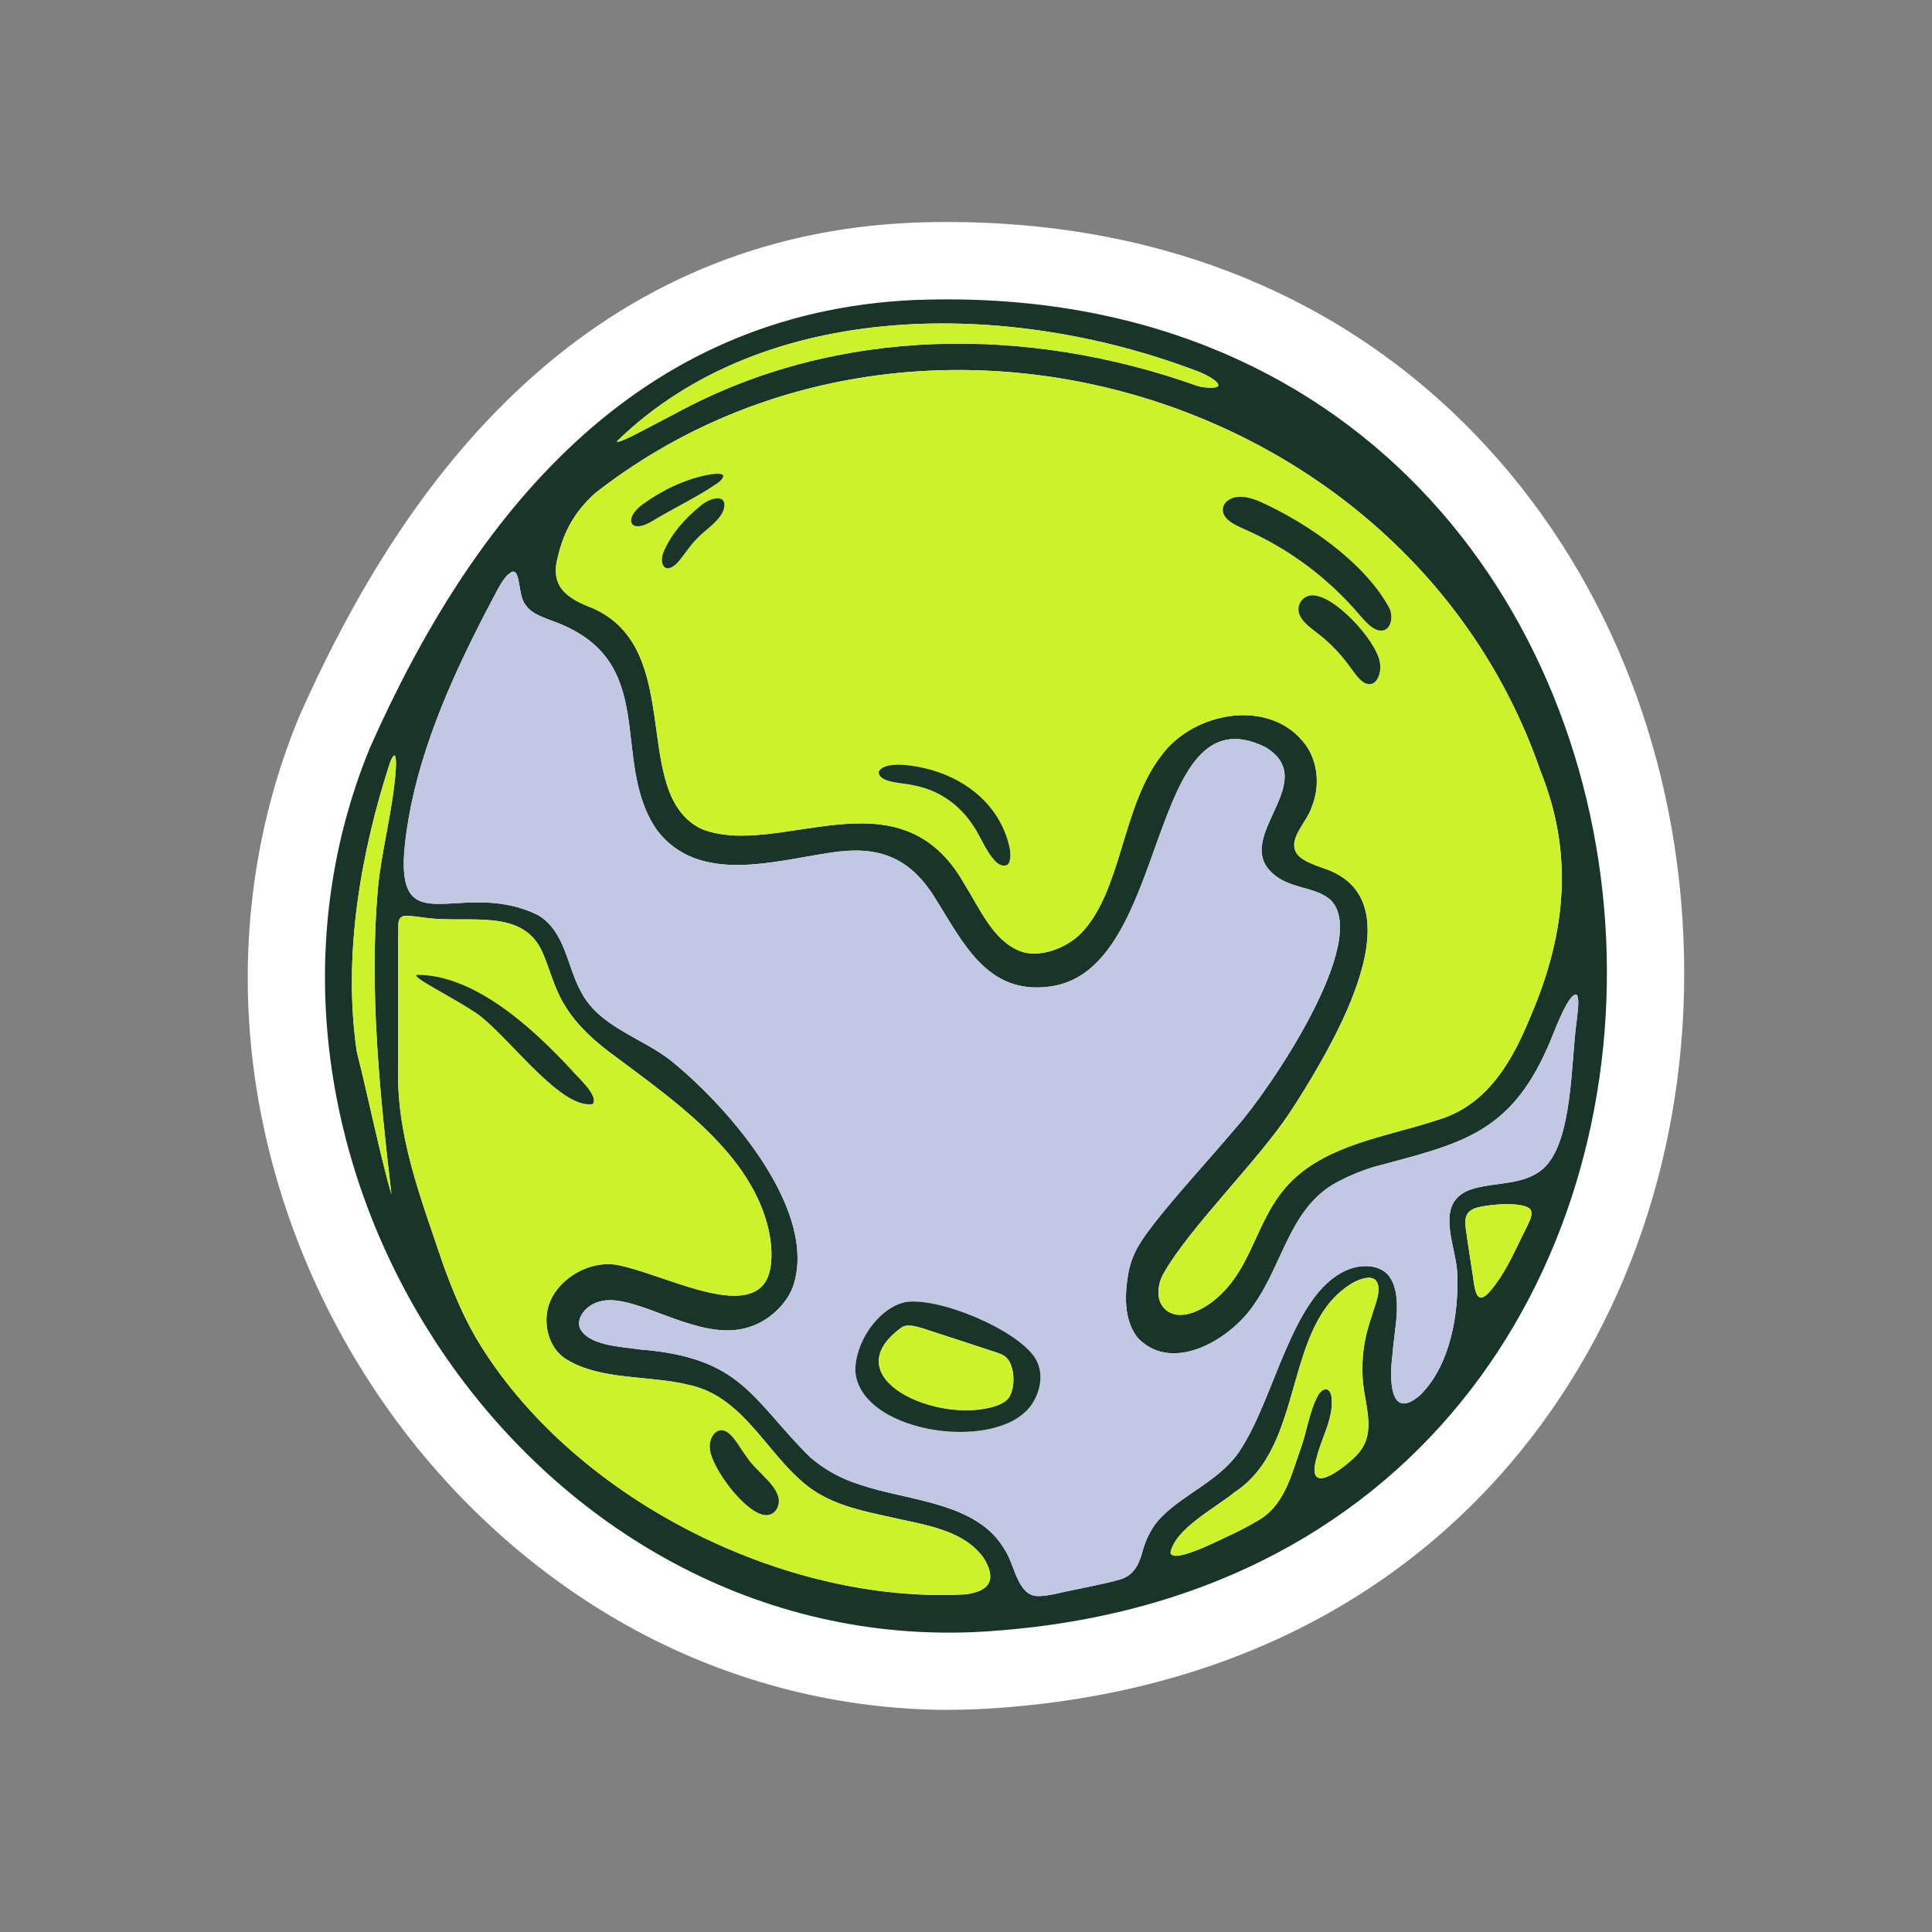
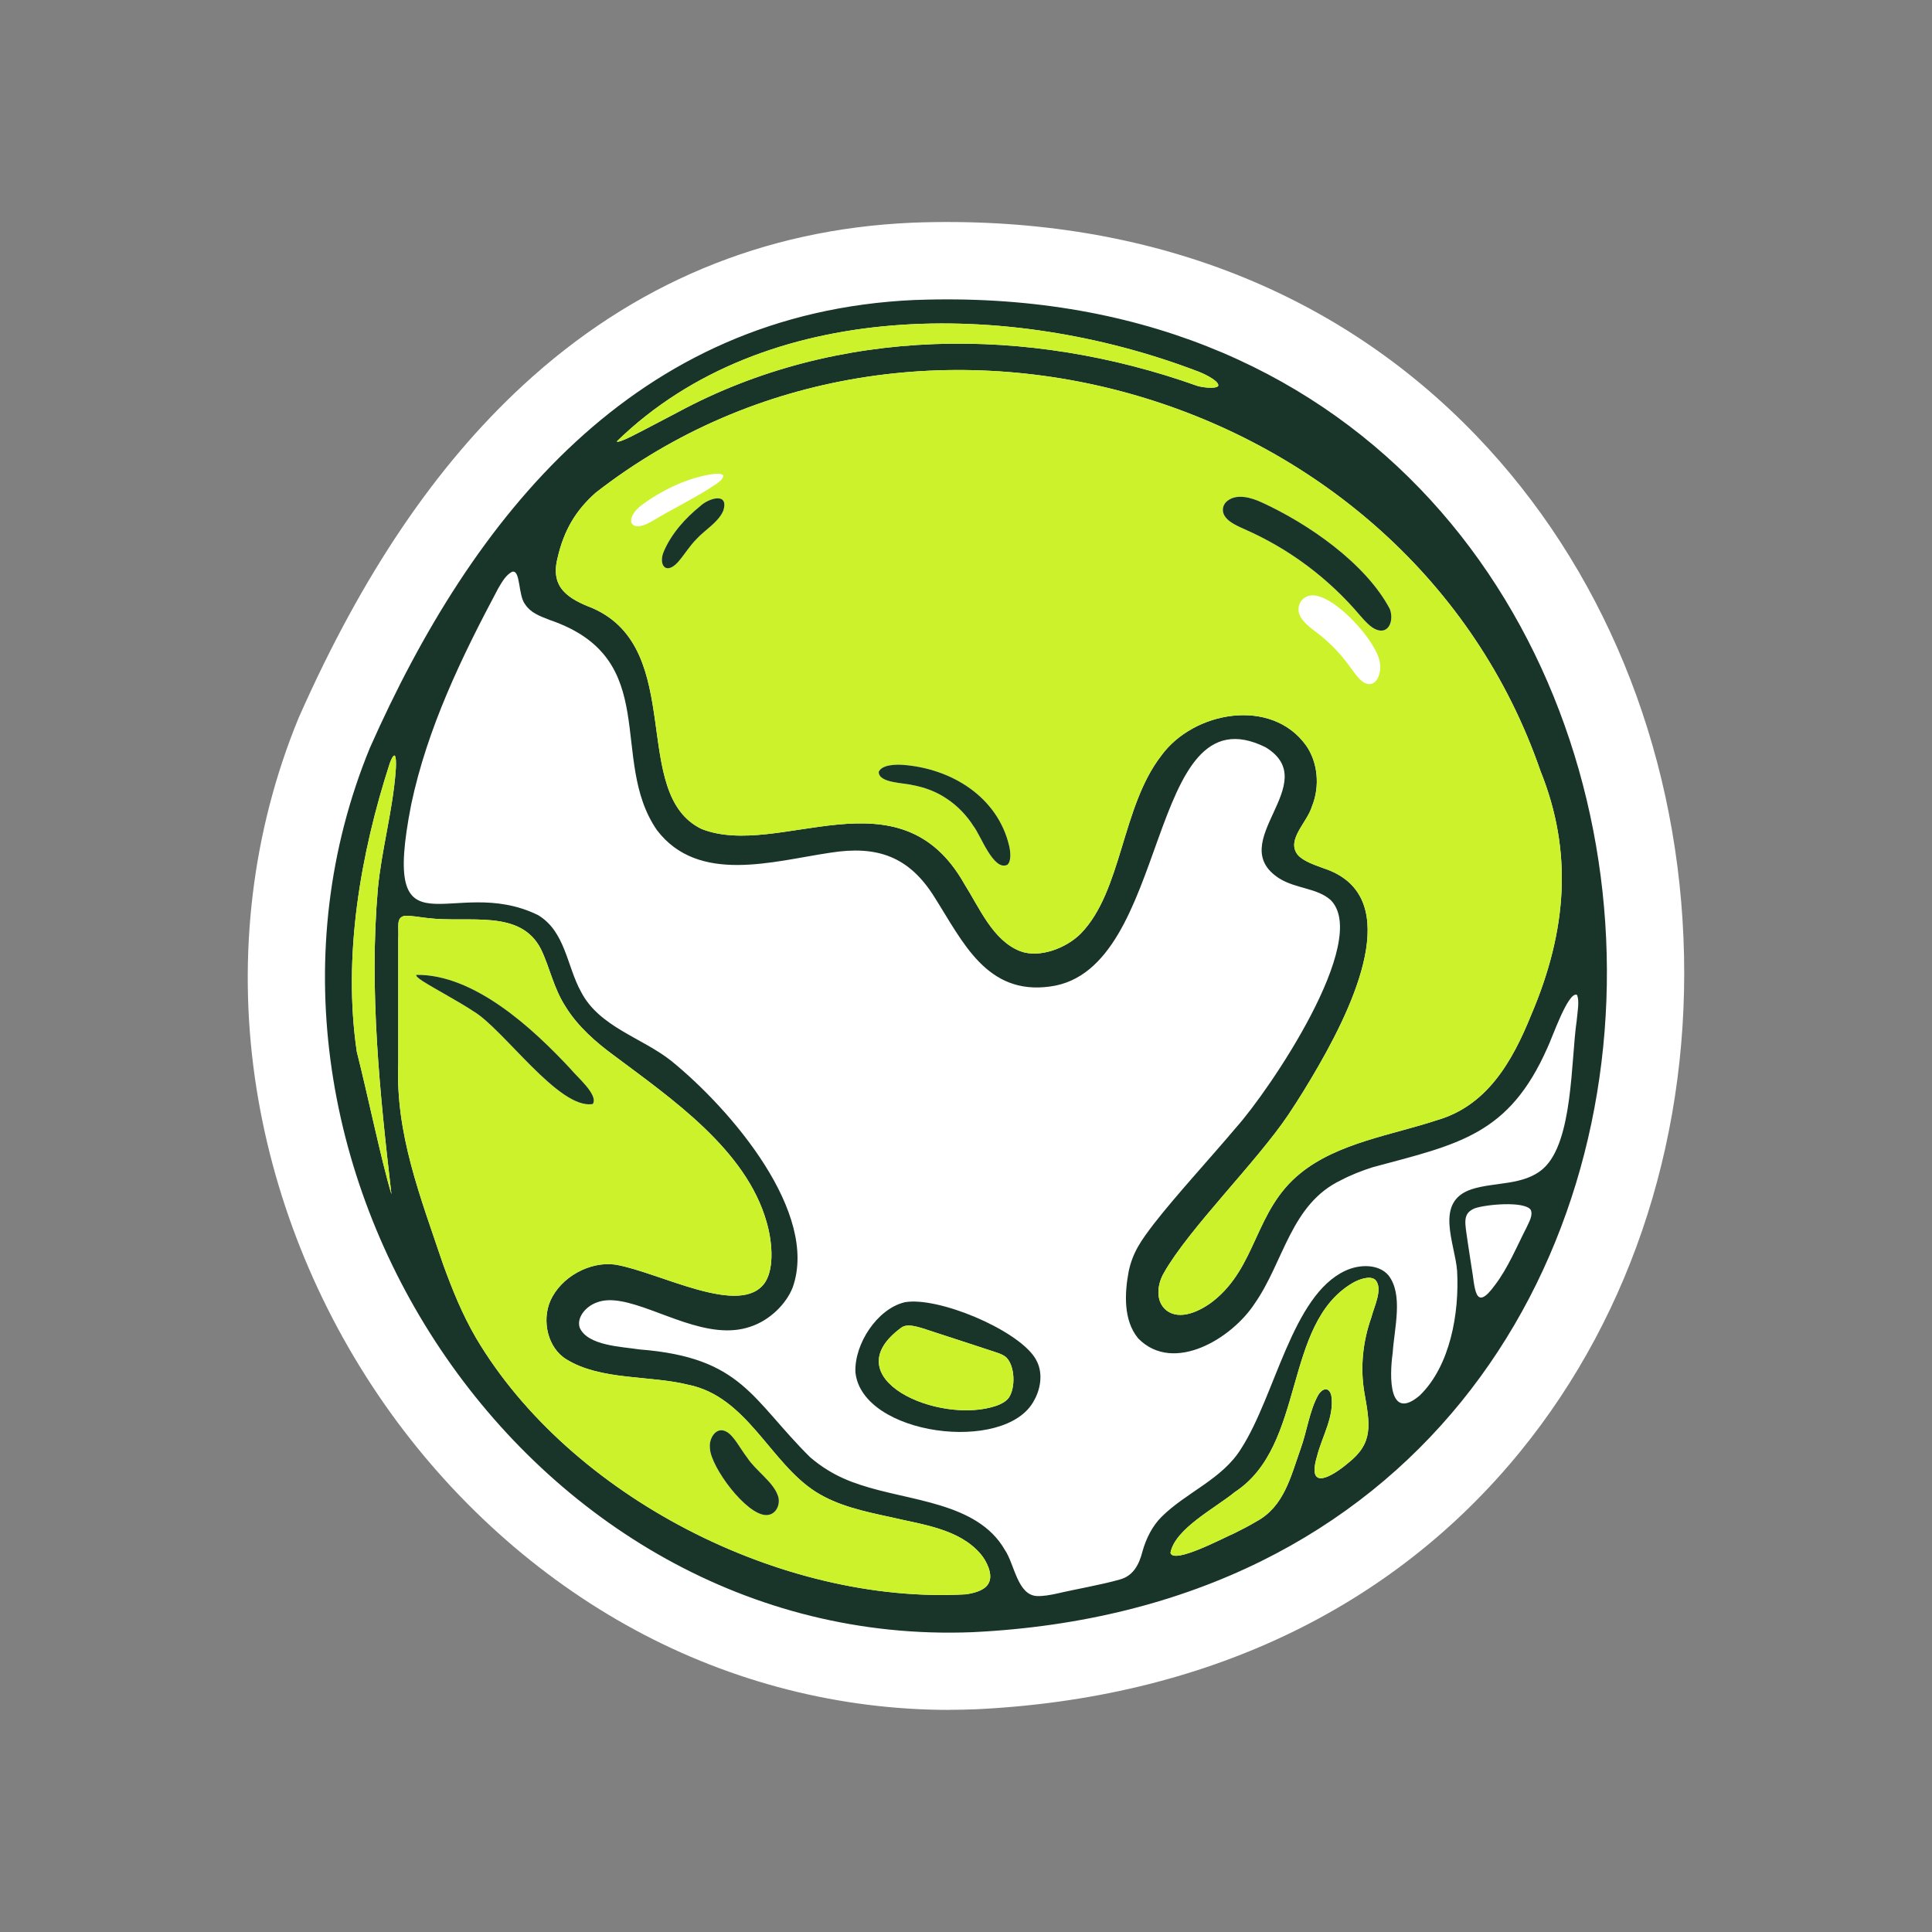
<svg xmlns="http://www.w3.org/2000/svg" viewBox="0 0 500 500" id="Livello_1">
  <rect x="0" y="0" width="500" height="500" fill="#808080" stroke="none" />
  <defs>
    <style>.cls-1{fill:#fff;}.cls-2{fill:#193529;}.cls-3{fill:#c2c7e4;}.cls-4{fill:#ccf22c;}</style>
  </defs>
  <path d="M251.6,422.41c-115.62,4.58-199.23-123.36-155.86-228.89,26.43-59.59,68.33-112.68,141.08-115.88h.22c227.14-8.35,244.33,333.78,14.56,344.77Z" class="cls-1" />
  <path d="M245.73,442.52c-28.25,0-56.25-7.1-81.38-20.7-25.25-13.66-47.65-33.82-64.76-58.29-17.71-25.32-29.33-54.56-33.62-84.56-4.56-31.86-.66-64.05,11.27-93.07l.22-.51c16.29-36.72,35.22-64.74,57.88-85.67,28.41-26.24,62.26-40.39,100.6-42.08l.37-.02c58.68-2.15,109.11,16.94,145.84,55.22,32.41,33.77,51.42,79.88,53.53,129.82,2.1,49.76-12.89,96.98-42.21,132.97-33.27,40.84-82,63.91-140.91,66.73h-.16c-2.22.09-4.44.14-6.66.14ZM114.14,201.37c-9.14,22.36-12.1,47.24-8.57,71.95,3.41,23.82,12.67,47.09,26.8,67.3,13.56,19.39,31.2,35.31,51.01,46.03,21.06,11.39,43.73,16.71,67.35,15.78,47.21-2.28,85.84-20.27,111.72-52.04,23.14-28.4,34.95-66.04,33.26-106.01-3.1-73.35-53.81-150.55-157.87-146.77h-.14c-29.05,1.28-53.65,11.59-75.23,31.51-18.53,17.11-34.34,40.74-48.34,72.24Z" class="cls-1" />
  <path d="M237.04,77.63h-.22c-72.75,3.21-114.65,56.3-141.08,115.89-43.37,105.53,40.24,233.47,155.86,228.89,229.77-10.99,212.58-353.12-14.56-344.78ZM309.53,95.94c1.8.61,5.3,2.32,5.7,3.5l.02.06c.57,1.23-3.69.91-5.43.35-43.69-15.57-93.04-15.51-134.46,6.86-4.03,2.08-8.05,4.27-12.09,6.29-2.05,1.01-3.47,1.54-3.63,1.22,38.41-37.37,101.89-36.5,149.89-18.28ZM144.28,144.47c1.7-7.46,4.85-12.45,9.83-16.91,82.35-64.22,210.56-26.63,244.56,71.96,8.4,20.84,6.93,41.26-2.41,63.16-4.95,12.24-11.52,23.57-24.51,27.26-11.35,3.76-25.55,5.82-35.21,13.7-11.92,9.62-11.14,24.09-22.62,33.13-3.21,2.48-8.52,5.1-12.05,2.35-2.93-2.35-2.4-6.74-.64-9.72,6.5-11.48,23.97-28.67,32.18-40.89,2.73-4.09,5.19-8.09,7.82-12.65,10.83-18.84,21.51-44.45,1.39-51.13-2.23-.82-5.28-1.82-6.72-3.45l-.09-.11c-2.97-3.86,2.5-8.3,3.74-12.52,2.12-5.22,1.47-11.45-1.53-15.71-8.97-12.54-29.19-8.88-37.52,2.67-10.25,13.25-10.1,35-20.78,45.98-3.78,3.82-10.75,6.46-15.72,4.56-7.05-2.77-10.48-11.14-14.41-17.36-16.87-29.94-47.89-6.36-68.01-14.25-18.77-9.05-3.93-46.37-28.13-57.11-6.4-2.47-11.08-5.31-9.17-12.96ZM102.39,199.68c-.77,10.16-3.62,20.16-4.6,30.32-2.29,26.24.5,53,3.5,78.96v.06c-2.53-8.33-6.23-26.14-8.95-36.84-3.64-24.7.93-51.2,8.55-74.7,1.7-4.41,1.71-.29,1.5,2.2ZM255.96,409.51c-.75,1.78-3.07,2.68-6,3.1-47.64,2.67-102.47-25.35-126.76-66.34-3.62-6.25-6.04-12.27-8.52-19.05-5.96-17.7-12.32-33.77-11.61-51.96v-32.25c.18-3.28-.59-5.41,1.51-5.96h.1c1.78-.15,4,.35,5.96.54,10.73,1.33,24-2.43,29.35,8.03,2.32,4.79,3.23,10.04,6.41,14.95,3.13,5.08,7.87,9.22,12.61,12.68,14.75,11.06,34.06,24.27,39.37,42.96,1.37,4.62,2.13,11.66-.32,15.58-6.16,9.36-27.27-2.53-38.8-4.51-6.57-.92-14.11,3.18-16.84,9.4-2.25,5.19-.64,12.22,4.17,15.12,8.93,5.51,21.51,4.08,31.55,6.58,15.21,3.07,21.15,20.16,32.95,27.69,5.78,3.66,12.59,5.09,19.24,6.53,8.28,1.96,17.79,3,23.41,9.52,1.69,1.96,3.21,5.31,2.22,7.39ZM354.89,340.98c-2.18,6.16-2.9,12.85-1.81,19.32,1.5,8.49,2.4,13.14-4.2,18.34-3.85,3.26-10.85,7.67-8.02-1.8,1.3-5.16,4.55-10.3,3.68-15.7-.65-2.51-2.48-1.66-3.37-.13-2.31,4.11-2.93,9.48-4.62,14.08-2.51,7.07-4.24,14.81-11.38,18.65-1.87,1.12-3.82,2.12-5.82,3.11-2.38.97-15.71,8.12-16.43,5.01,1.17-6.24,11.59-11.55,16.67-15.73,18.41-12.04,12.31-43.36,30.42-54.07,1.65-.97,4.5-2.01,5.86-.88l.09.07c2.02,2.27-.33,6.84-1.07,9.73ZM395.06,317.69c-2.55,4.98-4.81,10.48-8.14,14.85-5.46,7.54-5.16.35-6.12-4.81-.33-2.14-.66-4.35-.99-6.48-.62-4.67-1.47-7.16,1.84-8.53,2.76-1,12.65-1.94,14.45.31l.05.09c.65,1.41-.47,3.18-1.09,4.57ZM399.42,302.4c-5.02,4.5-12.66,3.44-18.6,5.39-9.69,3.23-4.28,13.9-3.72,21.11.61,11.02-1.82,24.61-9.65,32.23-7.99,6.81-7.92-4.62-7.02-11.04.42-6.4,2.8-15.08-1.12-20.06-2.44-2.85-7.3-2.97-11.19-1.14-13.76,6.44-18.04,32.27-26.92,46.02-4.85,7.9-14.24,11.31-20.59,17.65-2.41,2.38-4.03,5.69-4.93,8.92-.86,3.35-2.33,6.35-5.89,7.3-4.8,1.38-11.37,2.48-16.37,3.66-1.68.35-3.52.7-5.14.61-5.01-.33-5.74-8.34-8.25-11.98-7.14-12.36-24.66-12.52-37.48-16.83-2.87-.93-5.65-2.14-8.2-3.7-1.67-1.01-3.24-2.17-4.71-3.43-15.16-15.04-17.55-25.79-44.14-27.88-4.7-.73-13.3-.95-15.44-5.55-.92-2.49,1.33-5.47,4.29-6.57,2.04-.81,4.23-.72,6.38-.34,9.64,1.71,22.53,10.39,33.5,6.56,4.94-1.61,9.27-5.86,10.93-10.18,6.76-19.2-15.6-45.7-31.4-58.57-7.59-6.04-18.63-8.76-23.37-17.87-3.72-6.71-4.04-15.63-11.17-19.9-22.27-10.87-40.89,12.47-32.79-28.66,4.17-19.77,13.09-38.21,22.52-55.9.98-1.66,1.96-3.43,3.57-4.27,2.27-.66,1.5,6.19,3.45,8.51,1.35,2.04,3.6,2.92,6.25,3.94,29.41,9.99,15.12,36.05,27.8,54.41,10.74,14.07,30.07,8.02,44.79,5.85,12.18-1.95,20.47.92,27.08,11.56,7.34,11.61,13.52,25.31,29.85,23.06,31.57-4.13,24.57-77.35,55.78-61.93,15.28,9.3-11.03,24.65,3.59,33.97,4.36,2.69,9.7,2.43,13.24,5.55,10.5,10.41-15.77,49.22-24.49,58.95-6.9,8.18-15.59,17.59-21.25,24.89-3.34,4.39-5.44,7.29-6.52,12.35-1.05,5.63-1.38,12.61,2.45,17.25l.12.13c9.13,9.15,24.24-.14,30.08-9.16,7.53-10.79,9.33-25.72,22.33-31.89,2.57-1.36,5.4-2.45,8.17-3.34,22.27-5.99,35.25-8.33,45.24-30.94,1.2-2.44,5.36-14.66,7.63-13.68.73,1.48.12,4.57-.07,6.75-1.5,10.27-.91,31.29-8.62,38.19Z" class="cls-2" />
-   <path d="M395.06,317.69c-2.55,4.98-4.81,10.48-8.14,14.85-5.46,7.54-5.16.35-6.12-4.81-.33-2.14-.66-4.35-.99-6.48-.62-4.67-1.47-7.16,1.84-8.53,2.76-1,12.65-1.94,14.45.31l.05.09c.65,1.41-.47,3.18-1.09,4.57Z" class="cls-4" />
  <path d="M354.89,340.98c-2.18,6.16-2.9,12.85-1.81,19.32,1.5,8.49,2.4,13.14-4.2,18.34-3.85,3.26-10.85,7.67-8.02-1.8,1.3-5.16,4.55-10.3,3.68-15.7-.65-2.51-2.48-1.66-3.37-.13-2.31,4.11-2.93,9.48-4.62,14.08-2.51,7.07-4.24,14.81-11.38,18.65-1.87,1.12-3.82,2.12-5.82,3.11-2.38.97-15.71,8.12-16.43,5.01,1.17-6.24,11.59-11.55,16.67-15.73,18.41-12.04,12.31-43.36,30.42-54.07,1.65-.97,4.5-2.01,5.86-.88l.09.07c2.02,2.27-.33,6.84-1.07,9.73Z" class="cls-4" />
-   <path d="M408.11,257.46c-2.27-.98-6.43,11.24-7.63,13.68-9.99,22.61-22.97,24.95-45.24,30.94-2.77.89-5.6,1.98-8.17,3.34-13,6.17-14.8,21.1-22.33,31.89-5.84,9.02-20.95,18.31-30.08,9.16l-.12-.13c-3.83-4.64-3.5-11.62-2.45-17.25,1.08-5.06,3.18-7.96,6.52-12.35,5.66-7.3,14.35-16.71,21.25-24.89,8.72-9.73,34.99-48.54,24.49-58.95-3.54-3.12-8.88-2.86-13.24-5.55-14.62-9.32,11.69-24.67-3.59-33.97-31.21-15.42-24.21,57.8-55.78,61.93-16.33,2.25-22.51-11.45-29.85-23.06-6.61-10.64-14.9-13.51-27.08-11.56-14.72,2.17-34.05,8.22-44.79-5.85-12.68-18.36,1.61-44.42-27.8-54.41-2.65-1.02-4.9-1.9-6.25-3.94-1.95-2.32-1.18-9.17-3.45-8.51-1.61.84-2.59,2.61-3.57,4.27-9.43,17.69-18.35,36.13-22.52,55.9-8.1,41.13,10.52,17.79,32.79,28.66,7.13,4.27,7.45,13.19,11.17,19.9,4.74,9.11,15.78,11.83,23.37,17.87,15.8,12.87,38.16,39.37,31.4,58.57-1.66,4.32-5.99,8.57-10.93,10.18-10.97,3.83-23.86-4.85-33.5-6.56-2.15-.38-4.34-.47-6.38.34-2.96,1.1-5.21,4.08-4.29,6.57,2.14,4.6,10.74,4.82,15.44,5.55,26.59,2.09,28.98,12.84,44.14,27.88,1.47,1.26,3.04,2.42,4.71,3.43,2.55,1.56,5.33,2.77,8.2,3.7,12.82,4.31,30.34,4.47,37.48,16.83,2.51,3.64,3.24,11.65,8.25,11.98,1.62.09,3.46-.26,5.14-.61,5-1.18,11.57-2.28,16.37-3.66,3.56-.95,5.03-3.95,5.89-7.3.9-3.23,2.52-6.54,4.93-8.92,6.35-6.34,15.74-9.75,20.59-17.65,8.88-13.75,13.16-39.58,26.92-46.02,3.89-1.83,8.75-1.71,11.19,1.14,3.92,4.98,1.54,13.66,1.12,20.06-.9,6.42-.97,17.85,7.02,11.04,7.83-7.62,10.26-21.21,9.65-32.23-.56-7.21-5.97-17.88,3.72-21.11,5.94-1.95,13.58-.89,18.6-5.39,7.71-6.9,7.12-27.92,8.62-38.19.19-2.18.8-5.27.07-6.75ZM267.56,362.55c-7.39,13.73-44.55,8.97-46.18-7.44-.29-7.27,5.6-16.32,12.66-18.06l.15-.04c8.56-1.47,28.68,6.94,33.56,14.25.25.39.47.79.67,1.21,1.5,3.13.87,7.09-.86,10.08Z" class="cls-3" />
  <path d="M253.74,402.12c-5.62-6.52-15.13-7.56-23.41-9.52-6.65-1.44-13.46-2.87-19.24-6.53-11.8-7.53-17.74-24.62-32.95-27.69-10.04-2.5-22.62-1.07-31.55-6.58-4.81-2.9-6.42-9.93-4.17-15.12,2.73-6.22,10.27-10.32,16.84-9.4,11.53,1.98,32.64,13.87,38.8,4.51,2.45-3.92,1.69-10.96.32-15.58-5.31-18.69-24.62-31.9-39.37-42.96-4.74-3.46-9.48-7.6-12.61-12.68-3.18-4.91-4.09-10.16-6.41-14.95-5.35-10.46-18.62-6.7-29.35-8.03-1.96-.19-4.18-.69-5.96-.55h-.1c-2.1.56-1.33,2.69-1.51,5.97v32.25c-.71,18.19,5.65,34.26,11.61,51.96,2.48,6.78,4.9,12.8,8.52,19.05,24.29,40.99,79.12,69.01,126.76,66.34,2.93-.42,5.25-1.32,6-3.1.99-2.08-.53-5.43-2.22-7.39ZM122.53,261.72c-3.82-2.55-9.68-5.61-13.17-7.83-1.21-.79-1.77-1.33-1.61-1.6,15.02-.17,30.17,13.87,39.98,24.42,1.52,1.92,7.15,6.61,5.71,8.96l-.06.05c-8.74,1.47-23.04-19.38-30.85-24ZM198.2,392.1c-5.19-.19-14.1-12.29-14.46-17.13l-.02-.4c-.24-2.31,1.61-5.44,4.18-4.1,1.98.96,3.69,4.48,5.46,6.75,2.22,3.41,6.67,6.22,7.94,9.8.86,2.25-.47,5.17-3.1,5.08Z" class="cls-4" />
  <path d="M97.79,230c-2.29,26.24.5,53,3.5,78.96v.06c-2.53-8.33-6.23-26.14-8.95-36.84-3.64-24.7.93-51.2,8.55-74.7,1.7-4.41,1.71-.29,1.5,2.2-.77,10.16-3.62,20.16-4.6,30.32Z" class="cls-4" />
  <path d="M309.82,99.85c-43.69-15.57-93.04-15.51-134.46,6.86-4.03,2.08-8.05,4.27-12.09,6.29-2.05,1.01-3.47,1.54-3.63,1.22,38.41-37.37,101.89-36.5,149.89-18.28,1.8.61,5.3,2.32,5.7,3.5l.02.06c.57,1.23-3.69.91-5.43.35Z" class="cls-4" />
  <path d="M398.67,199.52c-34-98.59-162.21-136.18-244.56-71.96-4.98,4.46-8.13,9.45-9.83,16.91-1.91,7.65,2.77,10.49,9.17,12.96,24.2,10.74,9.36,48.06,28.13,57.11,20.12,7.89,51.14-15.69,68.01,14.25,3.93,6.22,7.36,14.59,14.41,17.36,4.97,1.9,11.94-.74,15.72-4.56,10.68-10.98,10.53-32.73,20.78-45.98,8.33-11.55,28.55-15.21,37.52-2.67,3,4.26,3.65,10.49,1.53,15.71-1.24,4.22-6.71,8.66-3.74,12.52l.09.11c1.44,1.63,4.49,2.63,6.72,3.45,20.12,6.68,9.44,32.29-1.39,51.13-2.63,4.56-5.09,8.56-7.82,12.65-8.21,12.22-25.68,29.41-32.18,40.89-1.76,2.98-2.29,7.37.64,9.72,3.53,2.75,8.84.13,12.05-2.35,11.48-9.04,10.7-23.51,22.62-33.13,9.66-7.88,23.86-9.94,35.21-13.7,12.99-3.69,19.56-15.02,24.51-27.26,9.34-21.9,10.81-42.32,2.41-63.16ZM166.47,130.42c4.85-3.52,10.68-6.34,16.55-7.49,1.23-.17,3.3-.73,4.15.09l.02.06c-.07,1.39-2.46,2.48-3.59,3.33-4.72,2.99-9.96,5.51-14.76,8.43-6.09,3.66-7.48-.86-2.37-4.42ZM187.21,132.11c-1.26,3.06-4.76,4.98-6.96,7.4-1.85,1.86-3.1,4.03-4.74,5.9l-.27.29c-3.05,3.13-4.87.33-3.44-3.01,2-4.64,5.55-8.59,9.45-11.74,2.1-1.97,7.42-3.7,5.96,1.16ZM260.77,223.74l-.07.07c-3.61,1.7-6.88-7.62-8.74-9.98-1.76-2.79-4.14-5.26-6.84-7.06-2.66-1.83-5.68-2.99-8.94-3.58-2.36-.64-8.84-.52-8.76-3.45.86-1.86,4.31-1.92,6.31-1.79,12.76.98,24.49,8.45,27.44,20.96.36,1.52.57,3.88-.4,4.83ZM353.09,176.7c-1.54-.84-2.93-3.14-4.47-5.15-1.68-2.22-3.57-4.23-5.65-6.05-2.21-1.98-4.92-3.51-6.21-5.57l-.17-.31c-1.34-2.23-.07-5.22,2.68-5.52,5.77-.63,17.09,11.87,17.83,17.36.56,2.54-.85,6.88-4.01,5.24ZM356.08,162.9c-1.47-.63-2.86-2.2-4-3.5-8.22-9.74-18.46-17.38-29.99-22.44-1.7-.77-3.79-1.67-4.87-3.04l-.18-.25c-.97-1.36-.68-3.16.76-4.15,2.39-1.79,6.08-.73,8.68.48,11.98,5.46,26.91,15.72,33.21,27.61,1.09,2.91-.21,6.7-3.61,5.29Z" class="cls-4" />
  <path d="M268.42,352.47c-.2-.42-.42-.82-.67-1.21-4.88-7.31-25-15.72-33.56-14.25l-.15.04c-7.06,1.74-12.95,10.79-12.66,18.06,1.63,16.41,38.79,21.17,46.18,7.44,1.73-2.99,2.36-6.95.86-10.08ZM261.03,361.79c-.76.98-1.96,1.58-3.15,2.01-14.83,5.11-42.75-7.2-24.42-20.35l.13-.06c1.91-1.03,5.39.5,8.62,1.5,5.37,1.77,12.51,4.05,16.07,5.26.78.29,1.53.61,2.12,1.12,2.32,2.27,2.44,8.01.63,10.52Z" class="cls-2" />
  <path d="M261.03,361.79c-.76.98-1.96,1.58-3.15,2.01-14.83,5.11-42.75-7.2-24.42-20.35l.13-.06c1.91-1.03,5.39.5,8.62,1.5,5.37,1.77,12.51,4.05,16.07,5.26.78.29,1.53.61,2.12,1.12,2.32,2.27,2.44,8.01.63,10.52Z" class="cls-4" />
  <path d="M260.77,223.74l-.07.07c-3.61,1.7-6.88-7.62-8.74-9.98-1.76-2.79-4.14-5.26-6.84-7.06-2.66-1.83-5.68-2.99-8.94-3.58-2.36-.64-8.84-.52-8.76-3.45.86-1.86,4.31-1.92,6.31-1.79,12.76.98,24.49,8.45,27.44,20.96.36,1.52.57,3.88-.4,4.83Z" class="cls-2" />
-   <path d="M187.19,123.08c-.07,1.39-2.46,2.48-3.59,3.33-4.72,2.99-9.96,5.51-14.76,8.43-6.09,3.66-7.48-.86-2.37-4.42,4.85-3.52,10.68-6.34,16.55-7.49,1.23-.17,3.3-.73,4.15.09l.02.06Z" class="cls-2" />
  <path d="M153.44,285.67l-.06.05c-8.74,1.47-23.04-19.38-30.85-24-3.82-2.55-9.68-5.61-13.17-7.83-1.21-.79-1.77-1.33-1.61-1.6,15.02-.17,30.17,13.87,39.98,24.42,1.52,1.92,7.15,6.61,5.71,8.96Z" class="cls-2" />
  <path d="M356.08,162.9c-1.47-.63-2.86-2.2-4-3.5-8.22-9.74-18.46-17.38-29.99-22.44-1.7-.77-3.79-1.67-4.87-3.04l-.18-.25c-.97-1.36-.68-3.16.76-4.15,2.39-1.79,6.08-.73,8.68.48,11.98,5.46,26.91,15.72,33.21,27.61,1.09,2.91-.21,6.7-3.61,5.29Z" class="cls-2" />
-   <path d="M353.09,176.7c-1.54-.84-2.93-3.14-4.47-5.15-1.68-2.22-3.57-4.23-5.65-6.05-2.21-1.98-4.92-3.51-6.21-5.57l-.17-.31c-1.34-2.23-.07-5.22,2.68-5.52,5.77-.63,17.09,11.87,17.83,17.36.56,2.54-.85,6.88-4.01,5.24Z" class="cls-2" />
  <path d="M187.21,132.11c-1.26,3.06-4.76,4.98-6.96,7.4-1.85,1.86-3.1,4.03-4.74,5.9l-.27.29c-3.05,3.13-4.87.33-3.44-3.01,2-4.64,5.55-8.59,9.45-11.74,2.1-1.97,7.42-3.7,5.96,1.16Z" class="cls-2" />
  <path d="M198.2,392.1c-5.19-.19-14.1-12.29-14.46-17.13l-.02-.4c-.24-2.31,1.61-5.44,4.18-4.1,1.98.96,3.69,4.48,5.46,6.75,2.22,3.41,6.67,6.22,7.94,9.8.86,2.25-.47,5.17-3.1,5.08Z" class="cls-2" />
</svg>